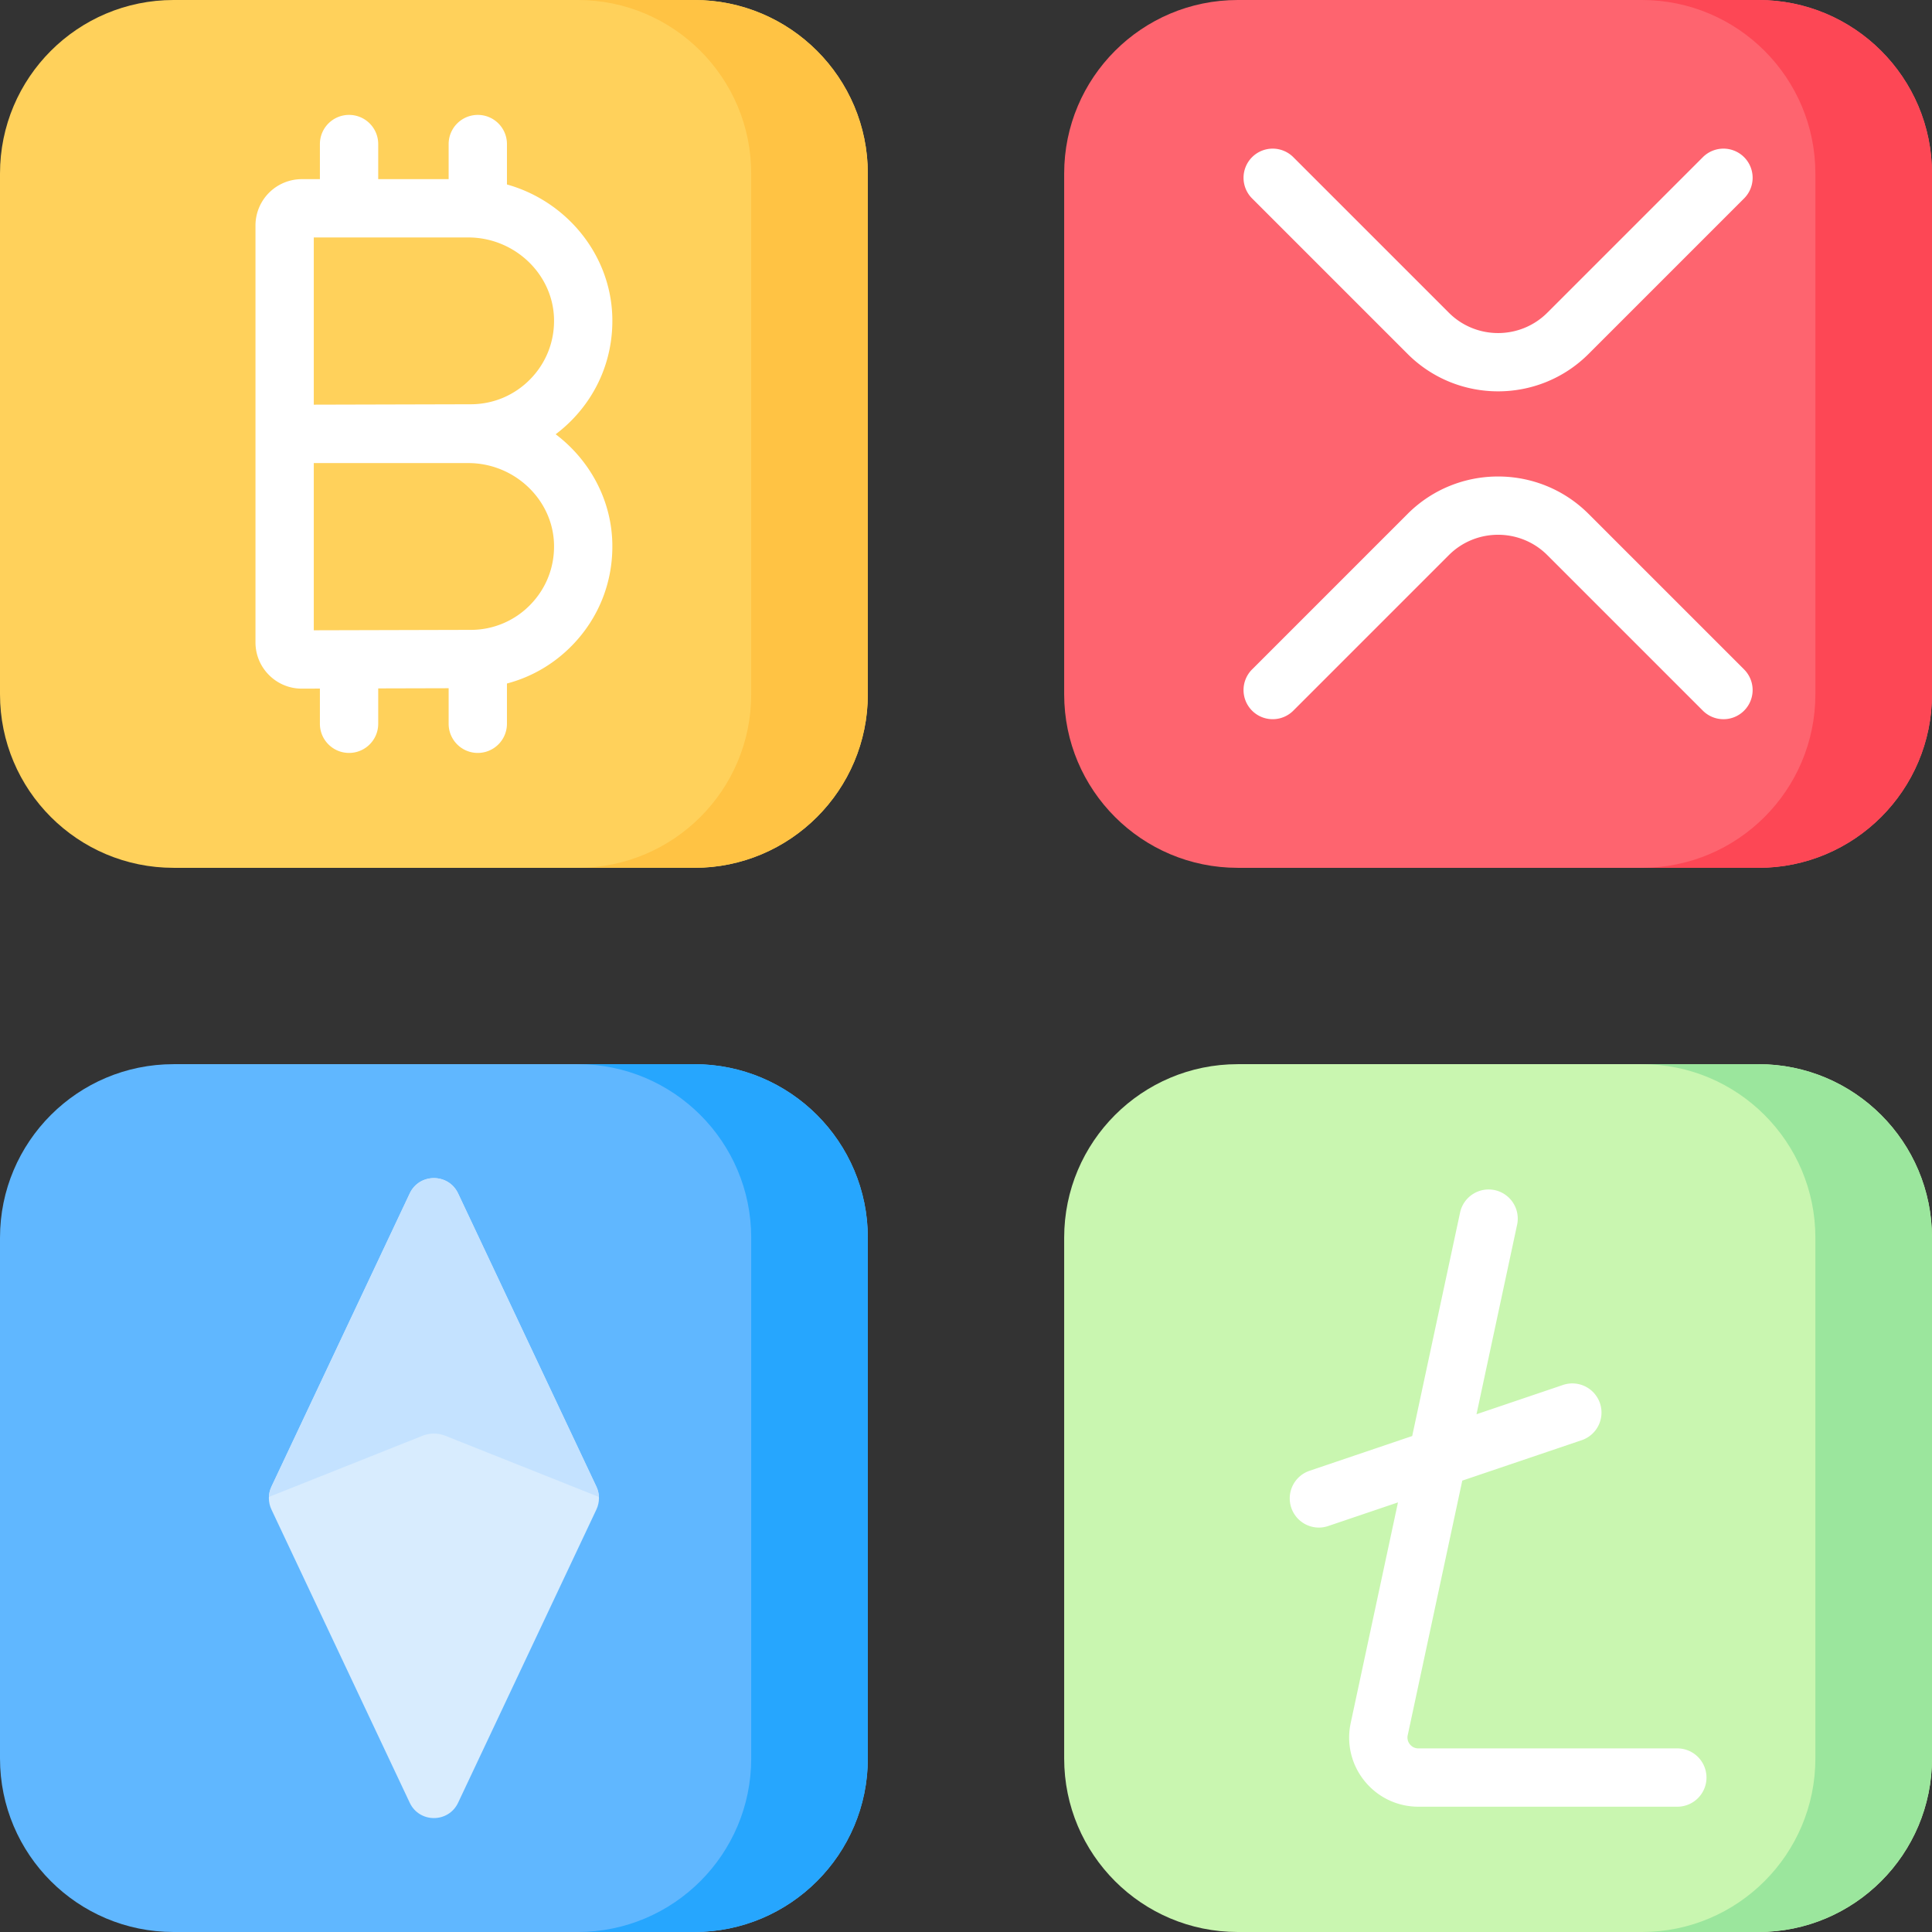
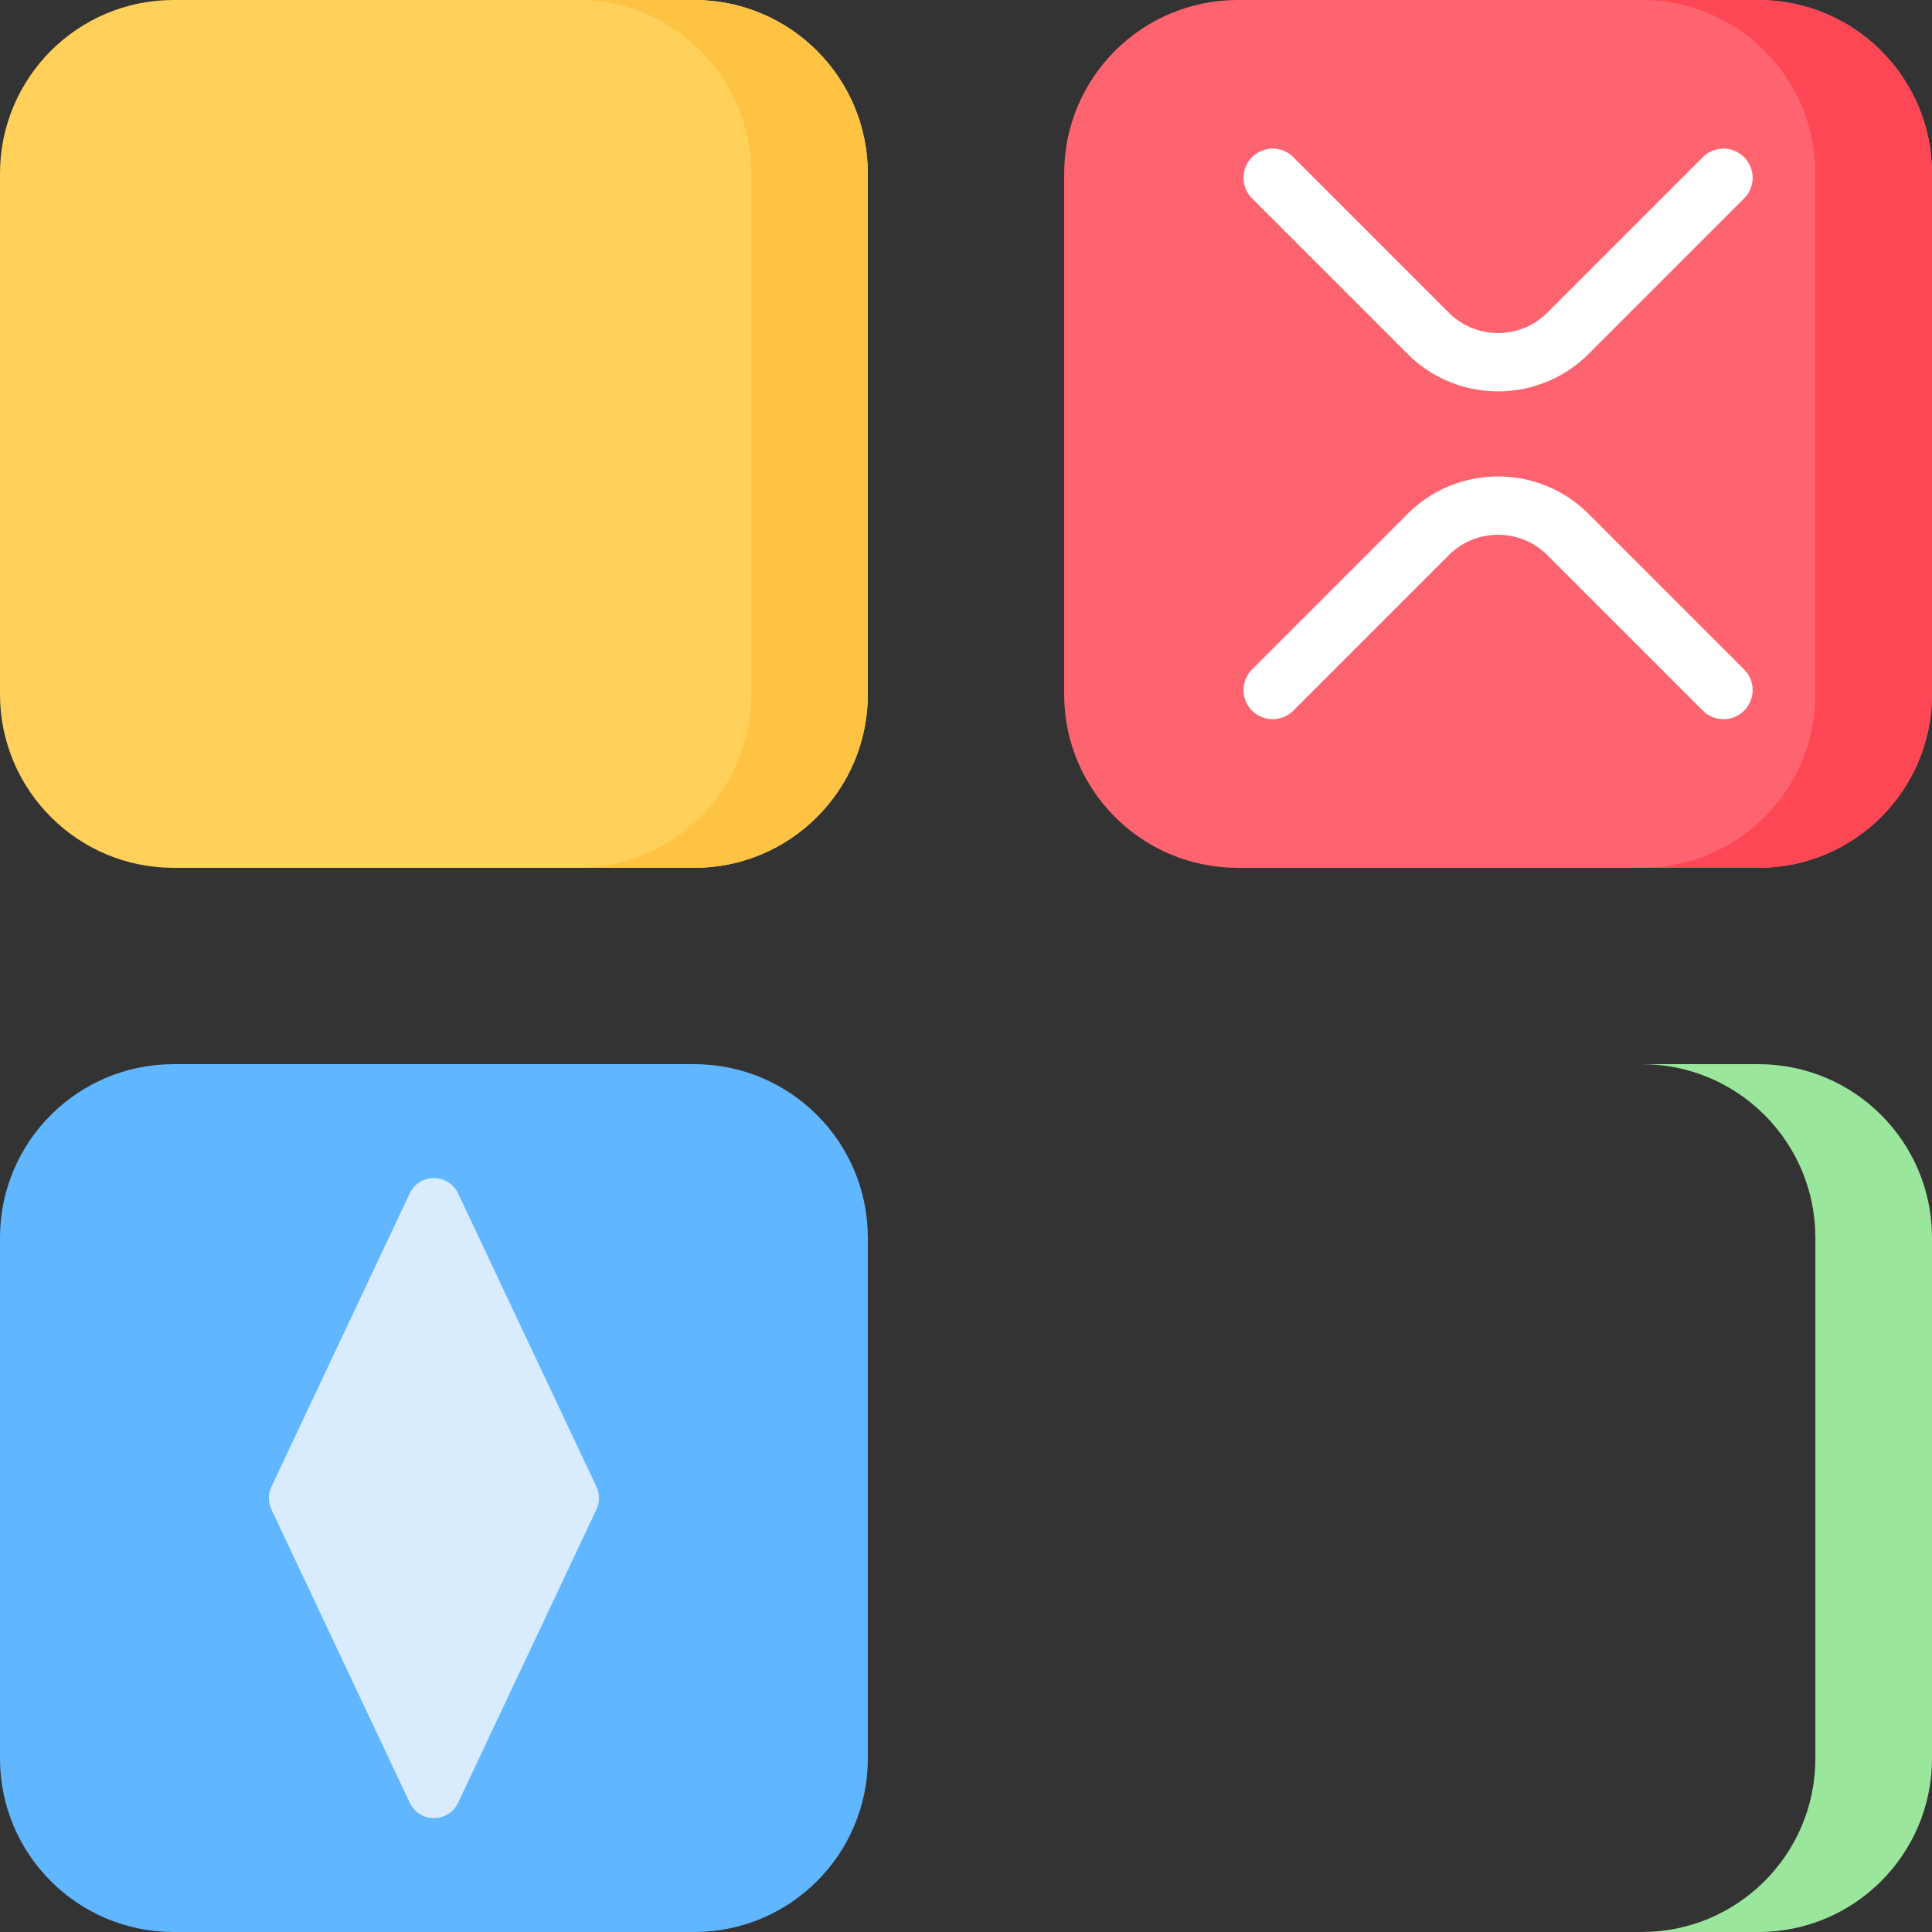
<svg xmlns="http://www.w3.org/2000/svg" height="512" width="512">
  <rect width="100%" height="100%" fill="#333333" stroke="none" />
  <path d="M183.987 229.984H45.997C20.593 229.984 0 209.39 0 183.987V45.997C0 20.593 20.593 0 45.997 0h137.99c25.403 0 45.997 20.593 45.997 45.997v137.99c0 25.403-20.594 45.997-45.997 45.997z" fill="#ffd15b" />
  <path d="M183.987 0h-30.905c25.403 0 45.997 20.594 45.997 45.997v137.99c0 25.403-20.593 45.997-45.997 45.997h30.905c25.403 0 45.997-20.594 45.997-45.997V45.997C229.984 20.594 209.39 0 183.987 0z" fill="#ffc344" />
-   <path d="M162.267 143.771c-.319-11.629-6.174-21.998-15.008-28.688a38.18 38.18 0 0 0 4.385-3.864c7.131-7.328 10.903-17.001 10.623-27.236-.457-16.654-12.257-30.728-27.921-35.096v-10.71c0-4.268-3.459-7.726-7.726-7.726a7.73 7.73 0 0 0-7.726 7.726v9.299H100.23v-9.299c0-4.268-3.459-7.726-7.726-7.726s-7.726 3.459-7.726 7.726v9.299h-4.799a12.29 12.29 0 0 0-12.275 12.275v110.468c0 3.288 1.282 6.376 3.61 8.697a12.18 12.18 0 0 0 8.659 3.578h.04l4.765-.015v9.328c0 4.268 3.459 7.726 7.726 7.726s7.726-3.459 7.726-7.726v-9.373l18.664-.049v9.423c0 4.268 3.459 7.726 7.726 7.726a7.73 7.73 0 0 0 7.726-7.726v-10.67c6.515-1.711 12.465-5.161 17.298-10.129 7.131-7.328 10.903-17.001 10.623-27.236zM83.156 62.929h40.95c12.2 0 22.389 9.634 22.714 21.477.165 6.03-2.056 11.724-6.252 16.037s-9.824 6.691-15.843 6.691l-41.569.108zm41.569 103.995l-41.569.108v-44.313h40.95c12.2 0 22.389 9.634 22.714 21.477.165 6.03-2.056 11.724-6.252 16.037a21.93 21.93 0 0 1-15.843 6.691z" fill="#fff" />
  <path d="M183.987 512H45.997C20.593 512 0 491.407 0 466.003v-137.99c0-25.403 20.593-45.997 45.997-45.997h137.99c25.403 0 45.997 20.593 45.997 45.997v137.99c0 25.404-20.594 45.997-45.997 45.997z" fill="#60b7ff" />
-   <path d="m183.987 282.016h-30.905c25.403 0 45.997 20.594 45.997 45.997v137.99c0 25.403-20.593 45.997-45.997 45.997h30.905c25.403 0 45.997-20.594 45.997-45.997v-137.99c0-25.403-20.594-45.997-45.997-45.997z" fill="#26a6fe" />
-   <path d="M466.003 512h-137.99c-25.403 0-45.997-20.593-45.997-45.997v-137.99c0-25.403 20.593-45.997 45.997-45.997h137.99c25.403 0 45.997 20.593 45.997 45.997v137.99C512 491.407 491.407 512 466.003 512z" fill="#c9f6b0" />
  <path d="M466.003 282.016h-30.905c25.403 0 45.997 20.594 45.997 45.997v137.99c0 25.403-20.593 45.997-45.997 45.997h30.905C491.407 512 512 491.406 512 466.003v-137.99c0-25.403-20.593-45.997-45.997-45.997z" fill="#9be69d" />
  <path d="m158.054 400.031-36.653 77.712c-2.555 5.418-10.263 5.418-12.818 0l-36.653-77.712c-.903-1.914-.903-4.131 0-6.046l36.653-77.712c2.555-5.418 10.263-5.418 12.818 0l36.653 77.712c.903 1.914.903 4.132 0 6.046z" fill="#d8ecfe" />
-   <path d="M158.703 396.698l.005-.11a7.08 7.08 0 0 0-.654-2.604l-36.653-77.712c-2.555-5.418-10.263-5.418-12.818 0L71.93 393.985c-.406.861-.619 1.785-.66 2.713h.004l40.662-16.191a8.29 8.29 0 0 1 6.118 0z" fill="#c4e2ff" />
-   <path d="M444.509 463.342h-68.623c-1.201 0-1.924-.672-2.247-1.073a2.84 2.84 0 0 1-.577-2.422l14.457-67.467 31.646-10.716a7.73 7.73 0 0 0 4.84-9.796 7.73 7.73 0 0 0-9.796-4.84l-22.921 7.762 10.762-50.223a7.73 7.73 0 0 0-5.937-9.174c-4.16-.887-8.279 1.765-9.174 5.937l-12.692 59.231-27.219 9.217a7.73 7.73 0 0 0 2.477 15.046 7.72 7.72 0 0 0 2.479-.41l18.494-6.263-12.526 58.458a18.26 18.26 0 0 0 3.67 15.375c3.499 4.328 8.698 6.811 14.265 6.811h68.623c4.268 0 7.726-3.459 7.726-7.726a7.73 7.73 0 0 0-7.727-7.727z" fill="#fff" />
  <path d="M466.003 229.984h-137.99c-25.403 0-45.997-20.593-45.997-45.997V45.997C282.016 20.593 302.61 0 328.013 0h137.99C491.407 0 512 20.593 512 45.997v137.99c0 25.403-20.593 45.997-45.997 45.997z" fill="#fe646f" />
  <path d="M466.003 0h-30.905c25.403 0 45.997 20.594 45.997 45.997v137.99c0 25.403-20.593 45.997-45.997 45.997h30.905c25.403 0 45.997-20.594 45.997-45.997V45.997C512 20.594 491.407 0 466.003 0z" fill="#fd4755" />
  <path d="M397.008 103.71c-8.685 0-17.367-3.305-23.98-9.916L331.814 52.58a7.73 7.73 0 0 1-.001-10.928 7.73 7.73 0 0 1 10.928 0l41.215 41.214c7.197 7.197 18.907 7.197 26.105 0l41.215-41.214a7.73 7.73 0 0 1 10.928 0 7.73 7.73 0 0 1-.001 10.928l-41.214 41.214c-6.612 6.609-15.298 9.916-23.981 9.916zm59.731 86.885c-1.978 0-3.955-.755-5.464-2.263l-41.215-41.214c-7.197-7.197-18.907-7.197-26.105 0l-41.215 41.214c-3.018 3.017-7.909 3.015-10.928 0a7.73 7.73 0 0 1 .001-10.928l41.214-41.214c13.223-13.221 34.736-13.221 47.96 0l41.214 41.214a7.73 7.73 0 0 1 .001 10.928c-1.508 1.508-3.486 2.263-5.463 2.263z" fill="#fff" />
</svg>